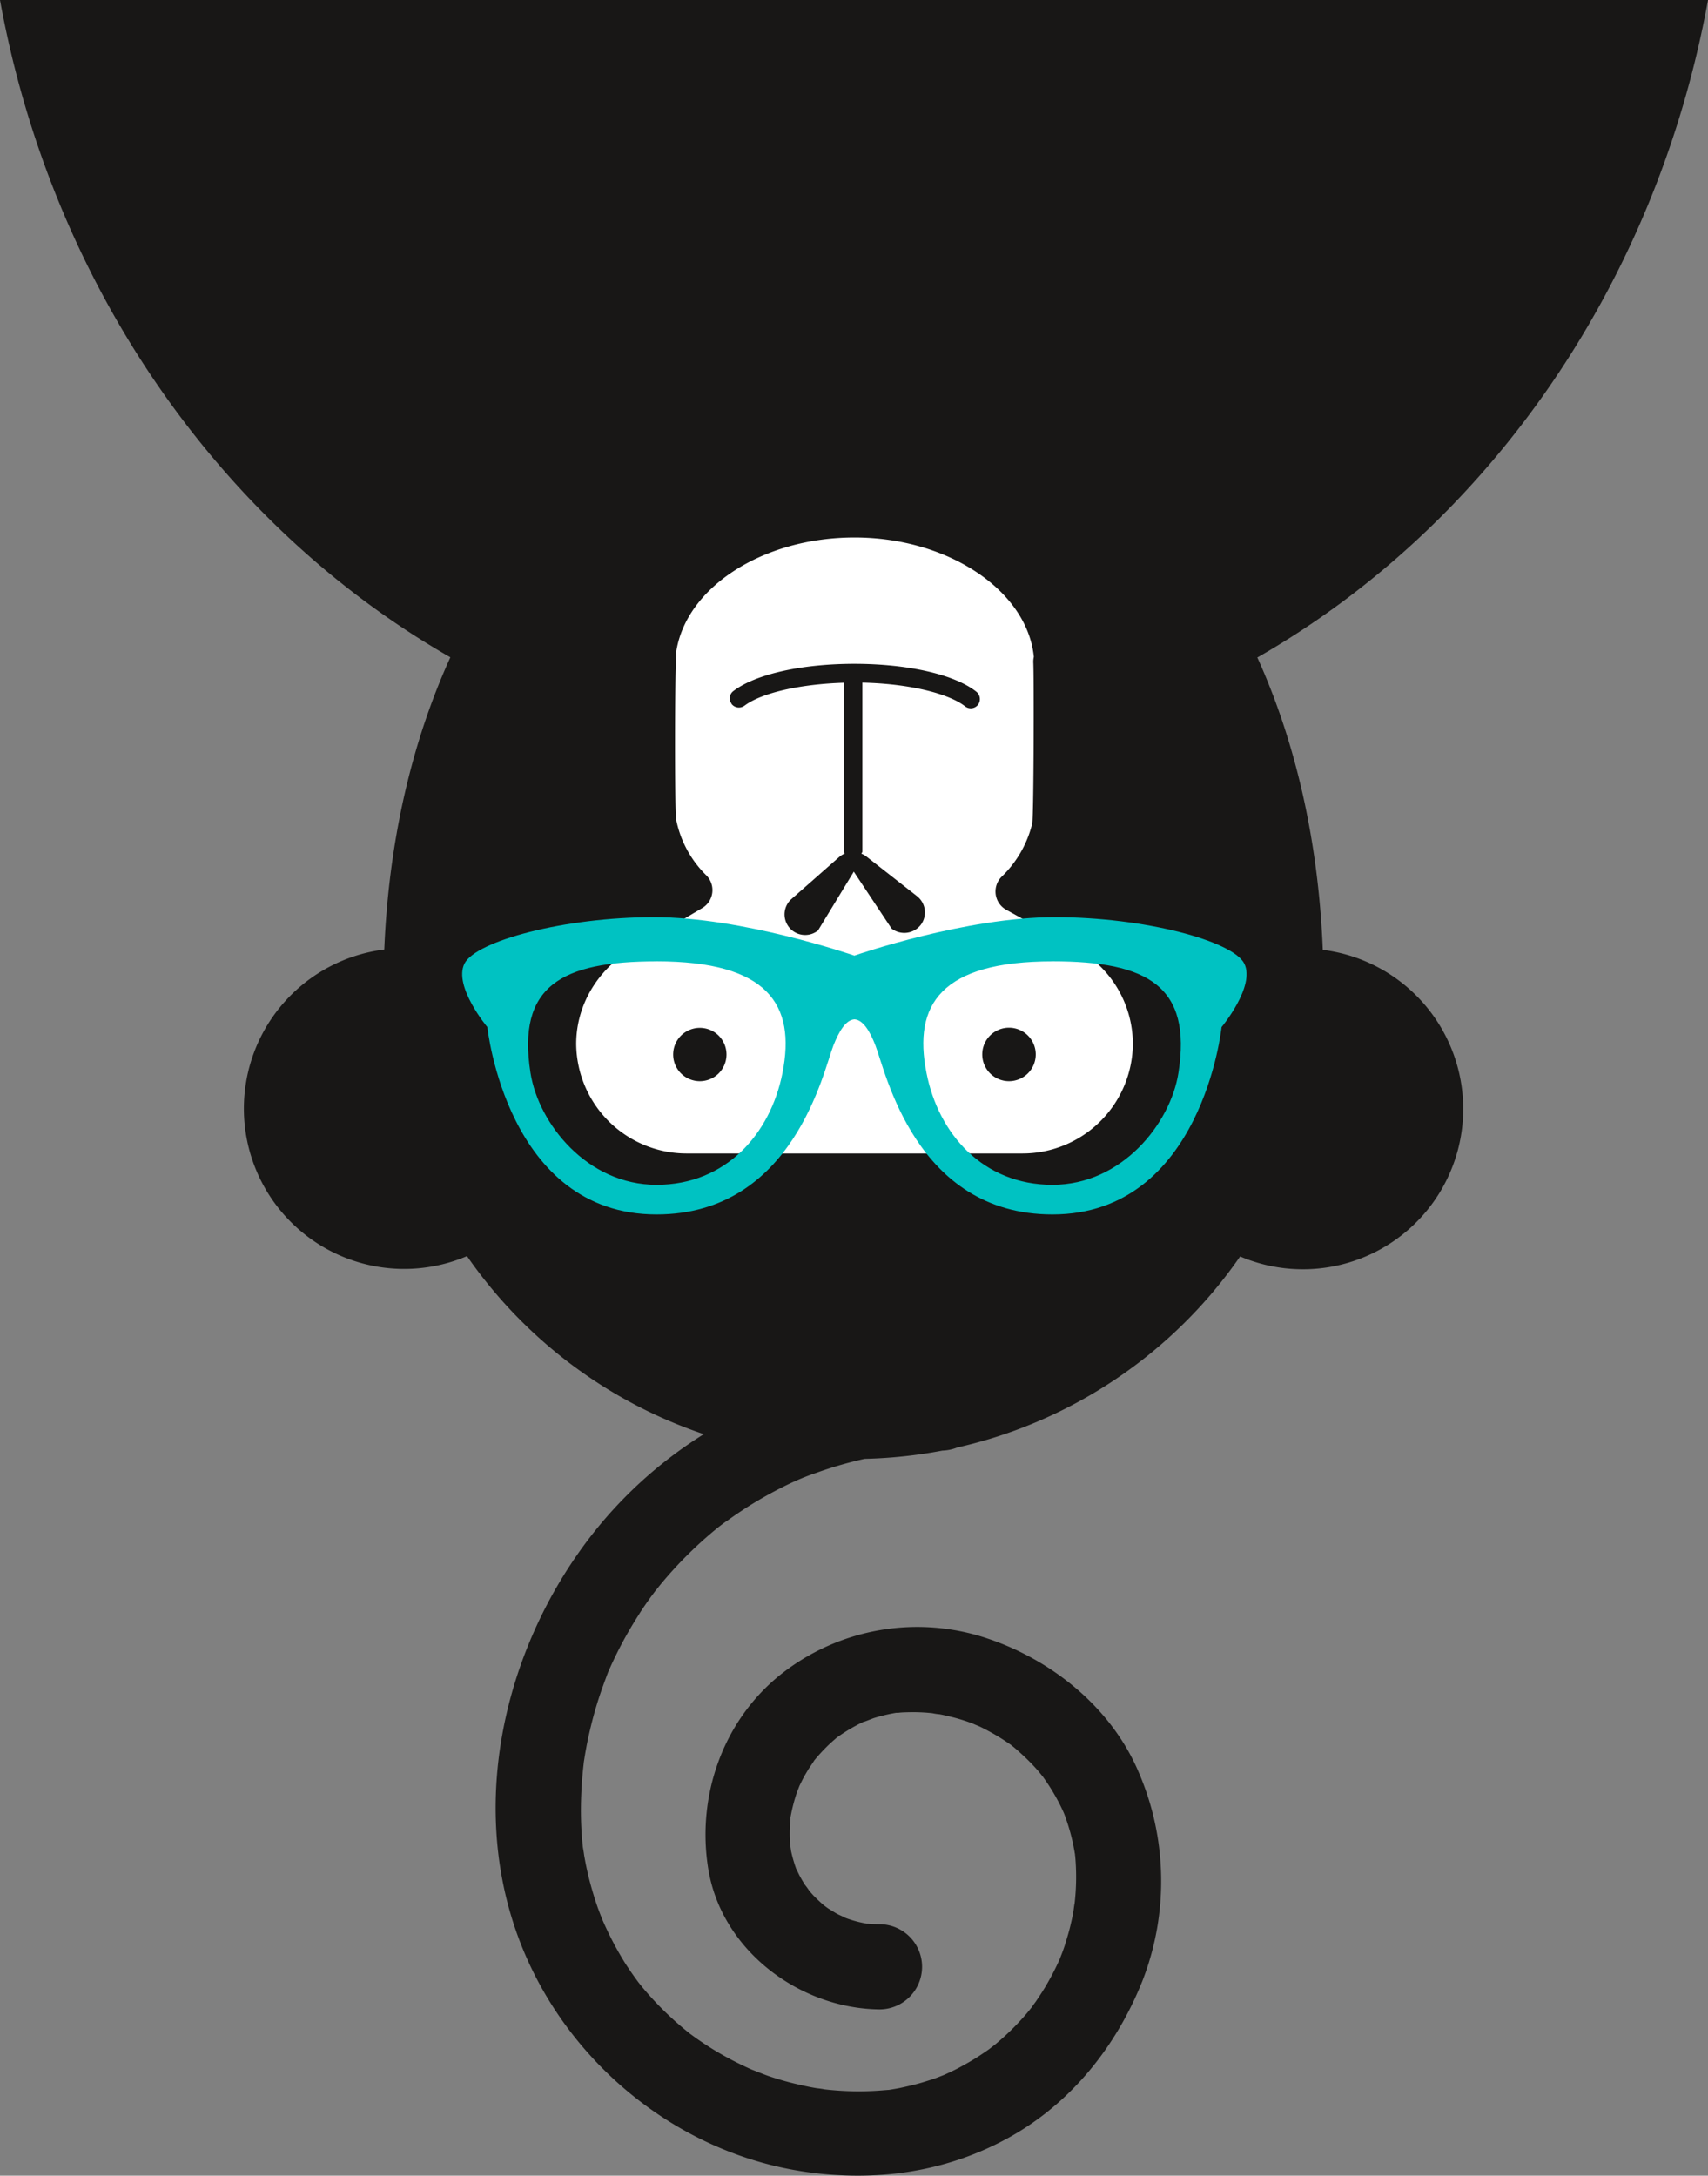
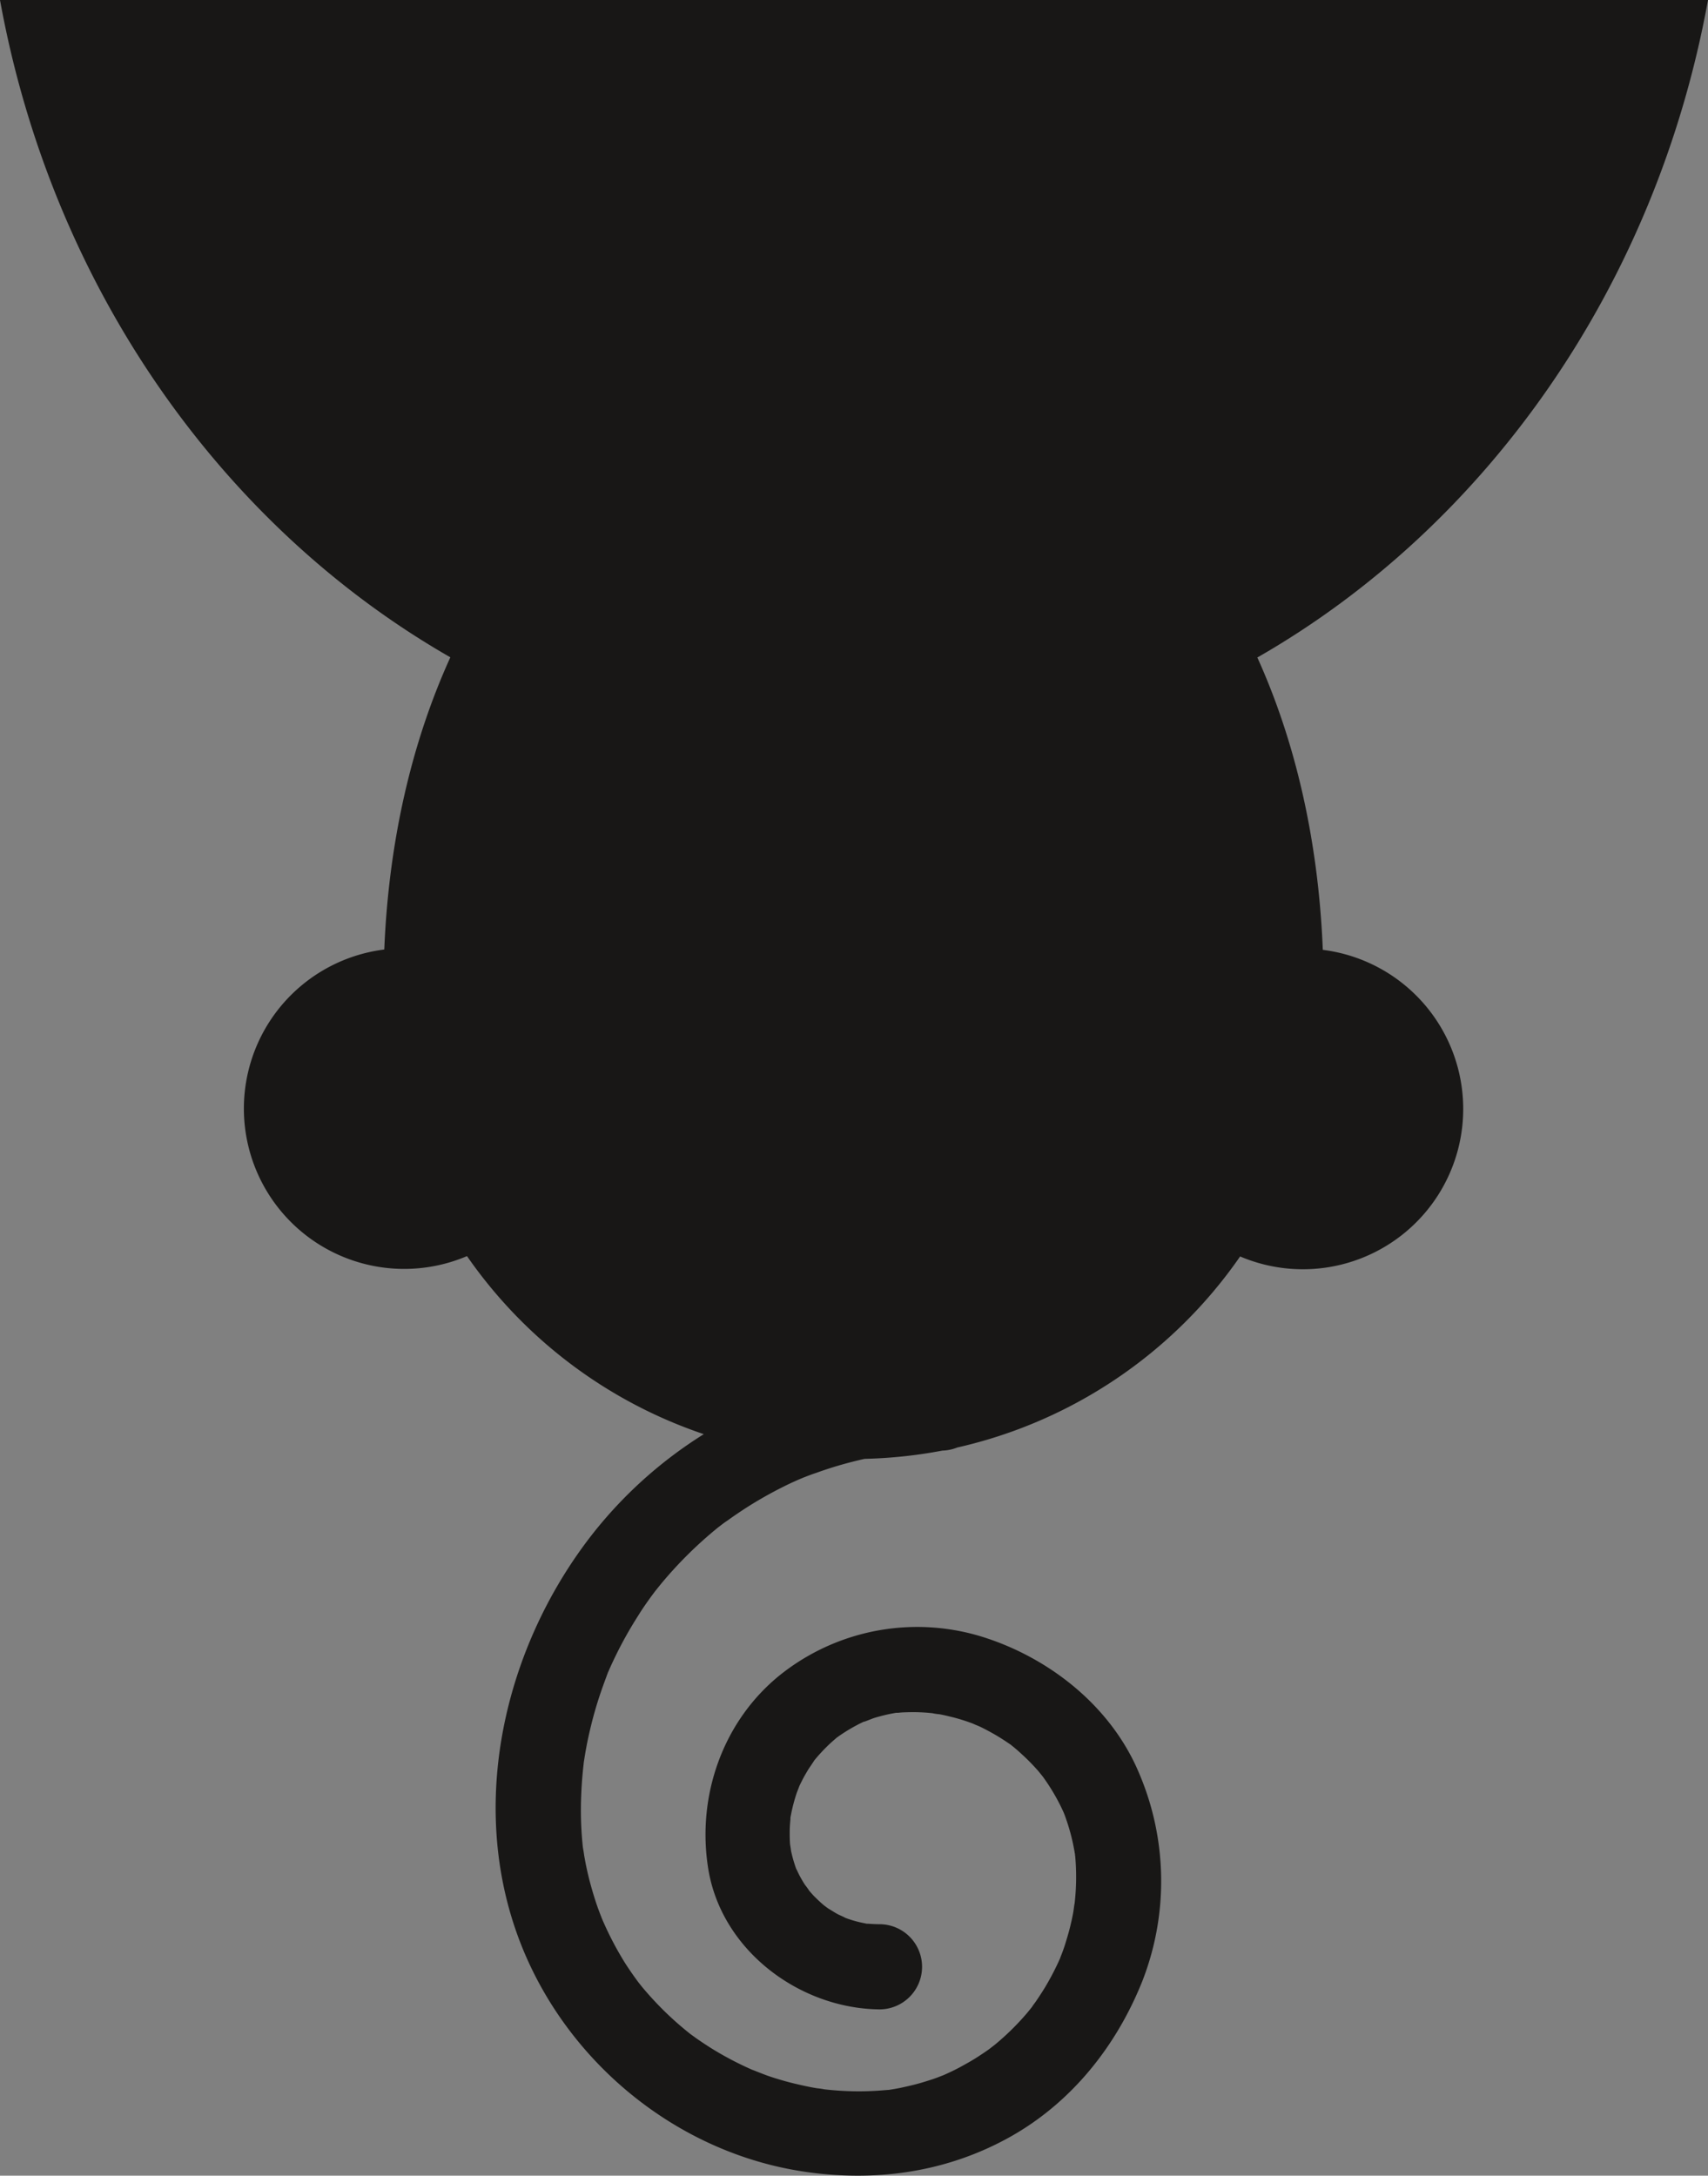
<svg xmlns="http://www.w3.org/2000/svg" viewBox="0 0 441.27 562.09">
  <rect x="0" y="0" width="441.27" height="562.09" fill="#808080" stroke="none" />
  <defs>
    <style>
      .cls-1 {
        fill: #181716;
      }

      .cls-2 {
        fill: #fff;
      }

      .cls-3 {
        fill: #00c2c2;
      }
    </style>
  </defs>
  <title>singe-intelligence</title>
  <g id="Calque_2" data-name="Calque 2">
    <g id="Calque_1-2" data-name="Calque 1">
      <g id="Calque_2-2" data-name="Calque 2">
        <g id="Livello_2" data-name="Livello 2">
          <path class="cls-1" d="M341.75,245.31c-1.16-28.5-7.19-54-16.93-75.49h.1C384.16,135.88,427.85,73.9,441.27,0H0C13.42,73.9,57.12,135.88,116.35,169.82c-9.82,21.57-15.9,47.07-17.07,75.49a41.42,41.42,0,1,0,21.37,79.21,121.78,121.78,0,0,0,61.18,46,112.25,112.25,0,0,0-28.61,25.62c-21.78,27.7-31.54,66-20.75,100.17C143,529.77,172.63,555.68,207.4,561c18.63,2.83,37.15.29,53.7-9,15.83-8.92,27.32-23.41,34-40.1a71,71,0,0,0-.9-54c-7-16.56-22.11-28.84-38.87-34.52a56.79,56.79,0,0,0-53.66,9.25c-15,12-21.73,31.54-18.68,50.24,3.43,21,23.51,36,44.15,36.26a11,11,0,0,0,.16-22c-1,0-2-.06-3.06-.13h-.31l-.81-.17a29.81,29.81,0,0,1-5-1.45c.79.27-1.34-.66-1.56-.78-.86-.44-1.67-1-2.48-1.47-.15-.09-1-.71-1.35-1-.8-.68-1.56-1.4-2.3-2.14-.47-.47-.91-1-1.34-1.48A15.54,15.54,0,0,0,208,487c-.53-.8-1-1.64-1.46-2.48-.12-.22-.75-1.58-.85-1.73a35.88,35.88,0,0,1-1.33-4.66c0-.18-.18-1.21-.25-1.71-.08-1.13-.09-2.26-.08-3.39s.09-2,.18-3v-.41c0-.13.08-.38.13-.71a44.77,44.77,0,0,1,1.49-5.68c.06-.17.58-1.48.67-1.76.29-.62.6-1.23.91-1.84.44-.85.93-1.67,1.42-2.49.18-.3,1.64-2.4,1.5-2.28a45.77,45.77,0,0,1,3.32-3.64c.67-.67,1.38-1.3,2.1-1.92l.33-.3.41-.3a44.33,44.33,0,0,1,4.88-3c.71-.39,1.44-.73,2.18-1.07-1.51.72,1.77-.61,2.22-.76a45,45,0,0,1,5.73-1.36h.17a5.85,5.85,0,0,0,.88-.06c1-.08,2-.09,3-.11a47.27,47.27,0,0,1,5.32.27,14.21,14.21,0,0,0,1.88.28c1.3.24,2.57.56,3.85.88a50.18,50.18,0,0,1,4.78,1.54c-.41-.14,1.52.65,1.72.74.87.41,1.72.86,2.57,1.32a53.37,53.37,0,0,1,4.89,3l.53.35.28.23c1,.79,1.95,1.64,2.88,2.5a53.49,53.49,0,0,1,4,4.11c.13.15.91,1.13,1.15,1.41.39.54.77,1.09,1.15,1.65a52.26,52.26,0,0,1,2.94,4.94c.45.85.86,1.72,1.26,2.59l.08.18c.21.53.41,1.06.59,1.6a52.64,52.64,0,0,1,1.63,5.64c.23,1,.4,1.93.58,2.91a2.18,2.18,0,0,0,.1.52c0,.14,0,.31.05.52a60,60,0,0,1-.17,12.42c0-.38-.26,1.75-.3,1.93-.17,1-.38,2-.6,2.92-.43,1.93-1,3.82-1.58,5.69-.3.93-.63,1.85-1,2.77-.11.29-.18.48-.23.64l-.16.36q-1.38,3.08-3.06,6c-.94,1.67-2,3.28-3.08,4.87-.09.14-.76,1-1,1.41-.45.56-.9,1.12-1.36,1.67a66.37,66.37,0,0,1-8.25,8.09l-1.47,1.14c-.78.56-1.58,1.09-2.38,1.62-1.6,1.07-3.27,2-5,2.95-1.4.76-2.84,1.44-4.3,2.09l-1.83.71c-1.23.45-2.48.83-3.73,1.21-1.89.57-3.82,1-5.76,1.42-1,.2-2,.36-2.94.51h-.19l-.89.07a75.29,75.29,0,0,1-13.26,0c-.75-.06-1.49-.14-2.23-.22a17.92,17.92,0,0,0-1.92-.28c-2-.32-3.9-.75-5.83-1.21s-3.79-1-5.67-1.6c-.93-.3-1.85-.63-2.77-1-.28-.1-2.31-.91-2.57-1a85.28,85.28,0,0,1-9.63-5c-1.65-1-3.24-2.06-4.81-3.15-.15-.1-1.22-.9-1.5-1.09-.78-.62-1.55-1.26-2.31-1.9a82.48,82.48,0,0,1-8.19-8c-.64-.71-1.26-1.44-1.88-2.17l-1-1.26q-1.81-2.43-3.46-5A83.56,83.56,0,0,1,156.09,497c-.08-.17-.45-1-.65-1.51-.27-.68-.53-1.37-.79-2.06-.79-2.14-1.45-4.33-2.06-6.53-.44-1.59-.81-3.19-1.15-4.8-.21-1-.38-2-.55-2.93,0-.19-.23-1.53-.3-1.9a88.93,88.93,0,0,1-.51-10.32,107.38,107.38,0,0,1,.7-11.19,3.52,3.52,0,0,1,.07-.58c0-.15.05-.34.09-.59.15-1,.32-2,.5-2.95.36-2,.79-3.9,1.26-5.83a101,101,0,0,1,3.13-10.35c.32-.92.68-1.83,1-2.74.09-.24.16-.41.21-.56s.12-.26.2-.44c.76-1.78,1.61-3.53,2.47-5.26a104.77,104.77,0,0,1,5.27-9.21c1-1.63,2.12-3.21,3.24-4.77.09-.12.71-.94,1-1.34l1.4-1.74a105.24,105.24,0,0,1,14.95-14.82l.38-.29c.64-.49,1.29-1,2-1.45,1.55-1.13,3.15-2.2,4.76-3.25a105.06,105.06,0,0,1,10.08-5.69c1.45-.72,2.92-1.39,4.4-2l.22-.1.65-.25c.91-.36,1.82-.7,2.74-1a101.22,101.22,0,0,1,11.31-3.36c.43-.11.86-.2,1.28-.29a122.92,122.92,0,0,0,20.07-2.13,11.32,11.32,0,0,0,3.85-.8,121.57,121.57,0,0,0,73.08-49.36,41.42,41.42,0,1,0,21.38-79.21Z" />
-           <path class="cls-2" d="M267.1,169.7c-1.71-17.12-22.14-30.84-46.34-30.84-23.79,0-43.7,13-46.09,29.77a5.62,5.62,0,0,1,0,1.83c-.33,3.21-.39,38,0,41.18a27.77,27.77,0,0,0,7.84,14.54,5.39,5.39,0,0,1-1.12,8.44l-15.66,9.27c-10.41,5-16.87,15-16.87,25.84A28.55,28.55,0,0,0,177.52,298H264a28.53,28.53,0,0,0,28.68-28.31,28.24,28.24,0,0,0-14.87-24.79L260,235.07a5.41,5.41,0,0,1-2.14-7.35,5.64,5.64,0,0,1,.91-1.21,28.33,28.33,0,0,0,7.93-13.84c.4-3.3.44-38.75.26-41.46A5.45,5.45,0,0,1,267.1,169.7Z" />
          <path class="cls-1" d="M192.41,182.27c4.47-3.33,14.55-5.55,25.61-5.88V220c0,.21.18.34.21.53a5.29,5.29,0,0,0-1.33.8l-12.56,11.06a5.32,5.32,0,0,0,7,8l9.24-15.19,9.76,14.7a5.4,5.4,0,0,0,7.5-.9,5.34,5.34,0,0,0-.94-7.48l-13.25-10.38a5.62,5.62,0,0,0-1.08-.58c0-.2.23-.34.23-.55V176.36c13.2.3,22.79,3.17,26.5,6.1a2.38,2.38,0,0,0,3.35-.35l0,0a2.45,2.45,0,0,0-.39-3.39c-5.6-4.46-17.71-7.22-31.55-7.22-13.5,0-25.46,2.65-31.19,7a2.34,2.34,0,0,0-.55,3.26l0,.06a2.39,2.39,0,0,0,3.34.51Z" />
-           <path class="cls-1" d="M180.83,279.33a6.89,6.89,0,1,0-.05,0Z" />
          <path class="cls-1" d="M260.68,279.33a6.91,6.91,0,1,0-6.91-6.92,6.91,6.91,0,0,0,6.91,6.92Z" />
-           <path class="cls-3" d="M125.91,265.36s5,48.39,43.7,48.39c35.45,0,43.16-37.24,45.72-43.68,1.44-3.62,3.16-6.57,5.43-6.72,2.24.15,4,3.1,5.4,6.72,2.56,6.44,10.27,43.68,45.74,43.68,38.71,0,43.7-48.39,43.7-48.39s8.79-10.56,5.87-16.41-25.82-12-49-12c-22.81,0-50.86,9.62-51.74,9.94-.92-.32-29-9.94-51.73-9.94-23.19,0-46.07,6.16-49,12S125.91,265.36,125.91,265.36Zm146-17c24.62,0,36.08,6.41,32.54,28.87-2.06,13-14.57,28.87-32.54,28.87s-29.46-13.21-32.54-28.87c-3.55-17.74,3.78-28.86,32.53-28.86Zm-102.29,0c28.74,0,36.06,11.12,32.53,28.87-3.09,15.66-14.58,28.87-32.53,28.87s-30.48-15.82-32.56-28.87c-3.55-22.45,7.94-28.86,32.55-28.86Z" />
        </g>
      </g>
    </g>
  </g>
</svg>